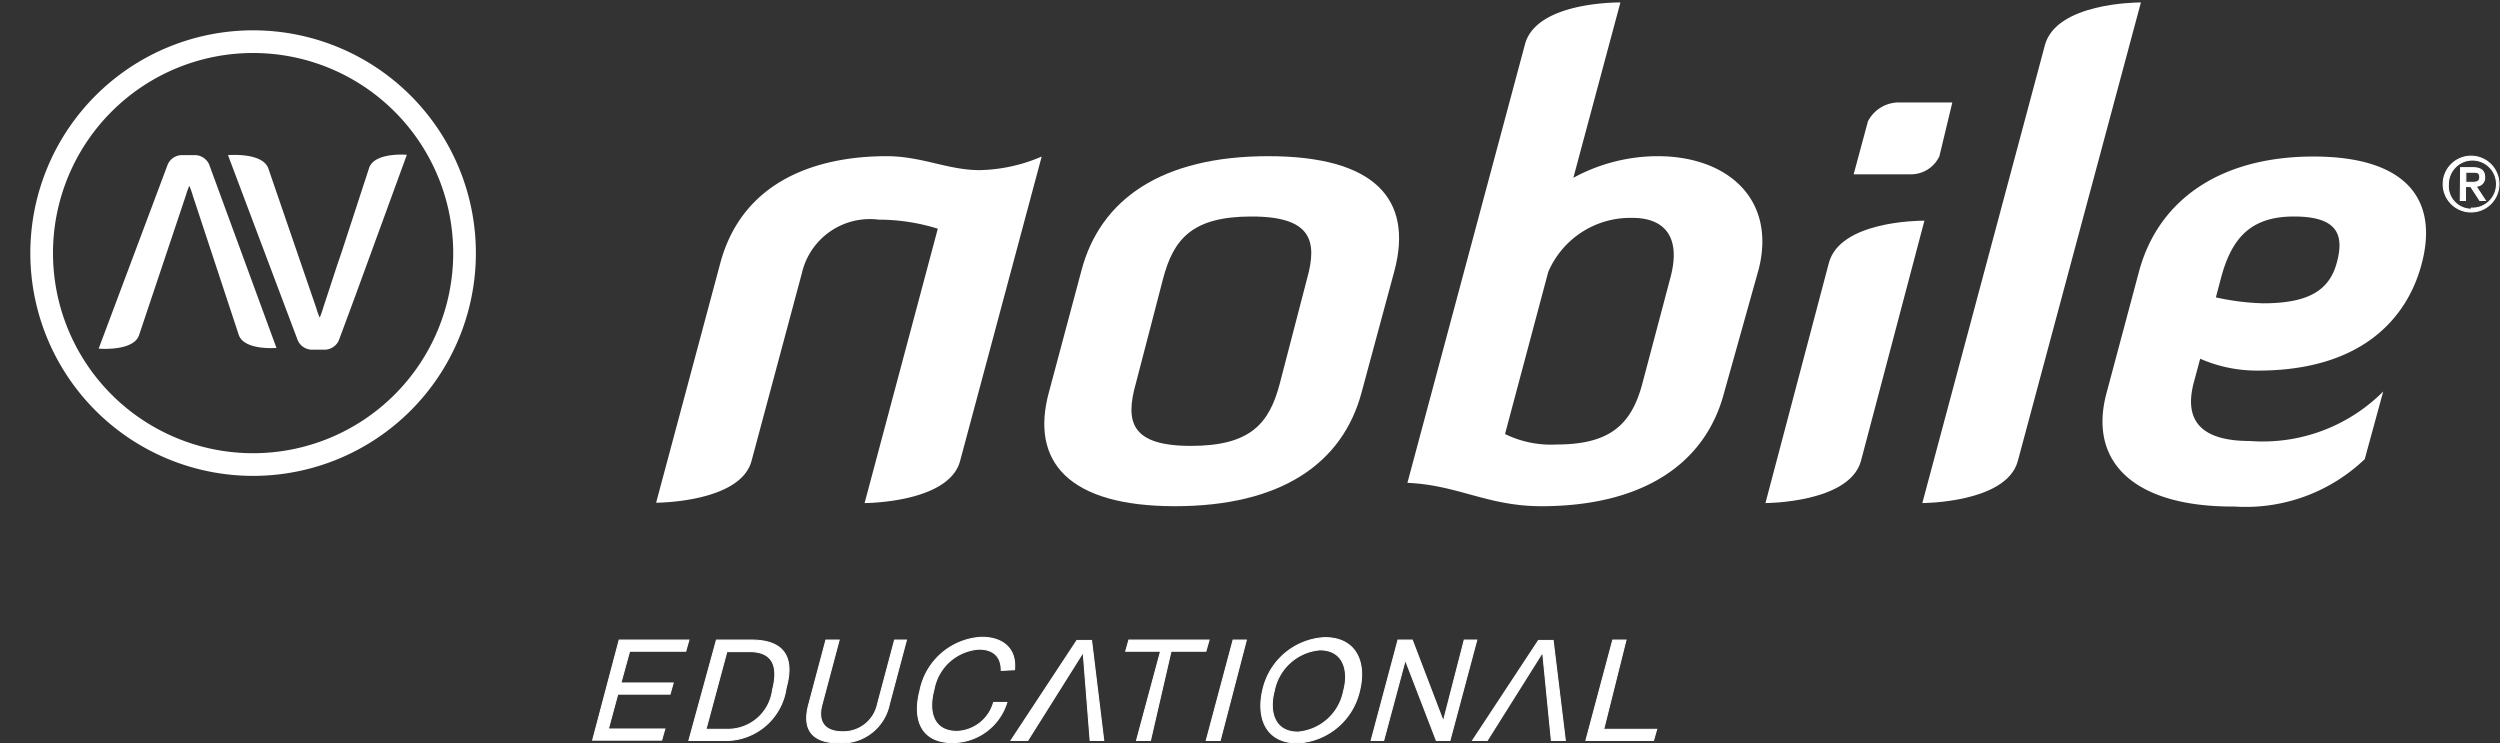
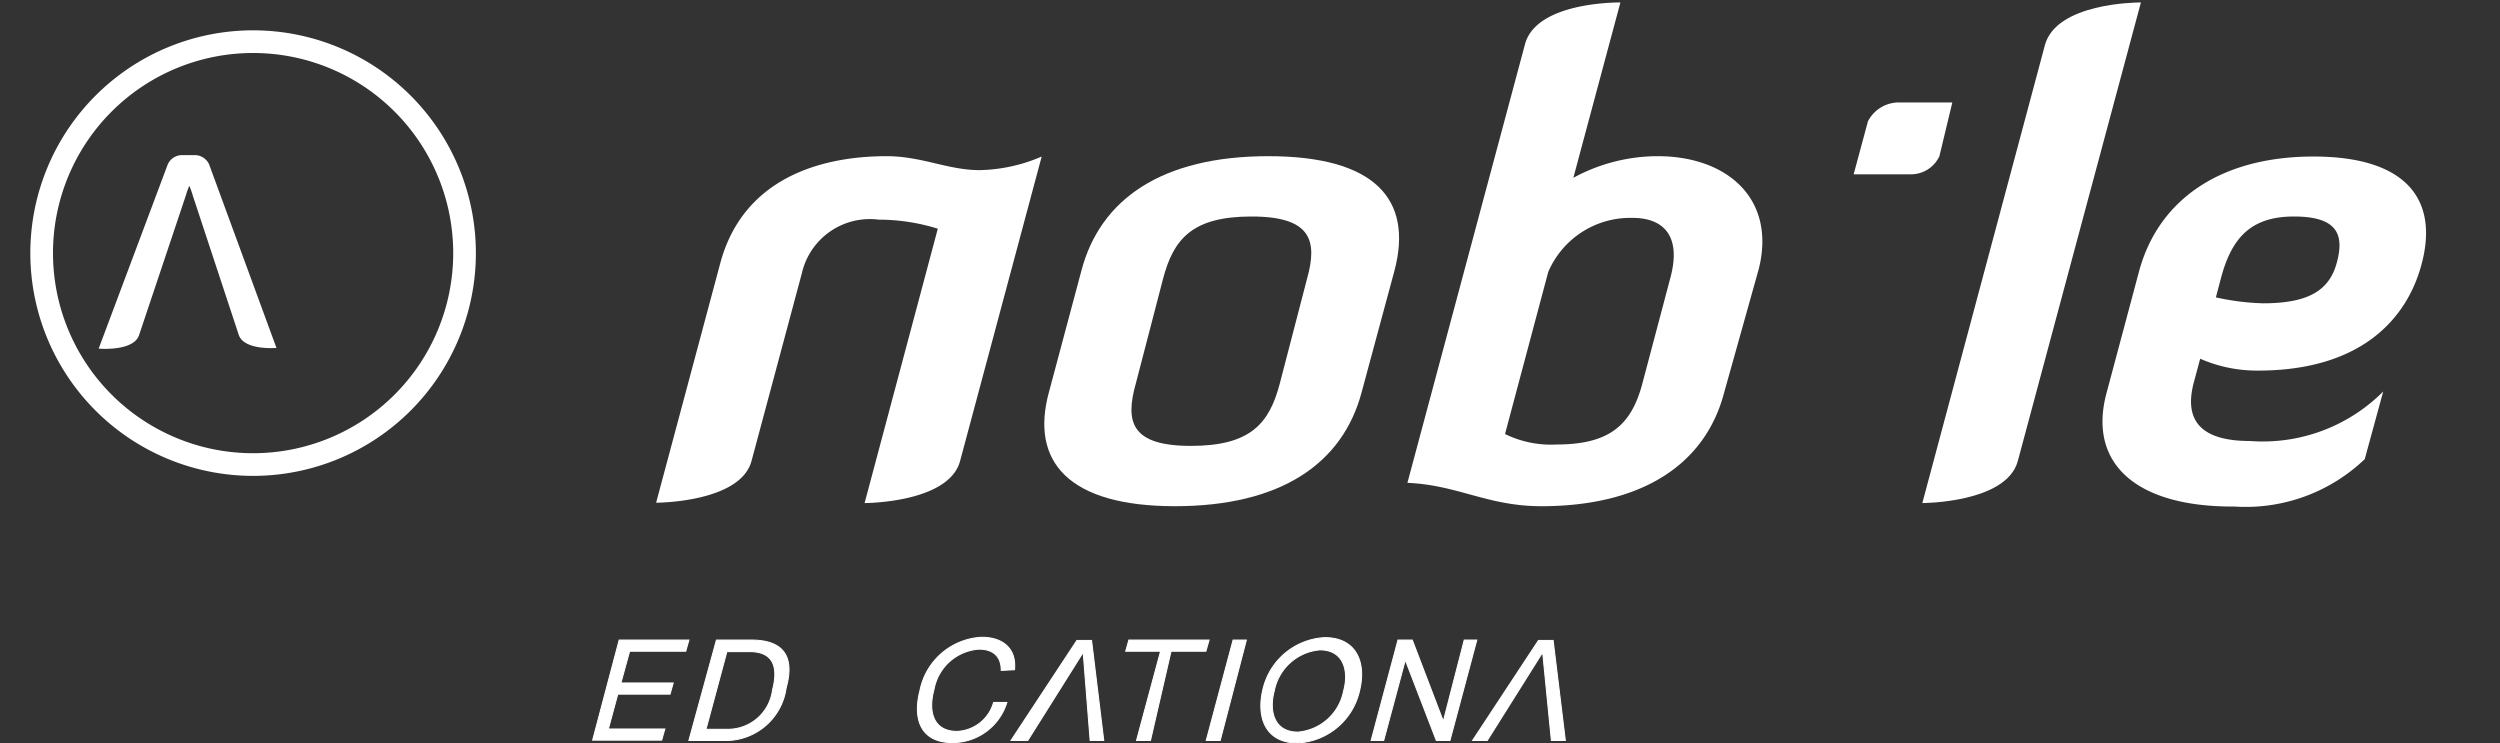
<svg xmlns="http://www.w3.org/2000/svg" viewBox="0 0 71.71 21.32">
  <rect x="0" y="0" width="71.71" height="21.32" fill="#333333" stroke="none" />
  <defs>
    <style>.cls-1,.cls-2{fill:#fff;}.cls-1{stroke:#fff;stroke-width:0.03px;}.cls-3{fill:none;}</style>
  </defs>
  <title>Risorsa 20</title>
  <g id="Livello_2" data-name="Livello 2">
    <g id="Livello_1-2" data-name="Livello 1">
      <g id="_Gruppo_" data-name="&lt;Gruppo&gt;">
        <g id="_Gruppo_2" data-name="&lt;Gruppo&gt;">
          <g id="_Gruppo_3" data-name="&lt;Gruppo&gt;">
            <path id="_Tracciato_composto_" data-name="&lt;Tracciato composto&gt;" class="cls-1" d="M17.76,18.36h2l-.09.32H18.06l-.25.91h1.5l-.09.32h-1.5l-.27,1h1.62l-.09.32H17Z" />
            <path id="_Tracciato_composto_2" data-name="&lt;Tracciato composto&gt;" class="cls-1" d="M20.55,18.36h1c.89,0,1.26.44,1,1.37a1.75,1.75,0,0,1-1.79,1.51h-1Zm-.3,2.56h.64a1.29,1.29,0,0,0,1.27-1.13c.18-.69,0-1.1-.66-1.1h-.65Z" />
-             <path id="_Tracciato_composto_3" data-name="&lt;Tracciato composto&gt;" class="cls-1" d="M25.51,20.2a1.39,1.39,0,0,1-1.43,1.11c-.74,0-1.09-.34-.88-1.11l.49-1.84h.38l-.49,1.84c-.14.51.08.79.59.79a1,1,0,0,0,1-.79l.49-1.84H26Z" />
            <path id="_Tracciato_composto_4" data-name="&lt;Tracciato composto&gt;" class="cls-1" d="M28.72,19.23c0-.41-.24-.61-.64-.61a1.41,1.41,0,0,0-1.29,1.16c-.18.66,0,1.2.66,1.2a1.14,1.14,0,0,0,1.05-.83h.38a1.63,1.63,0,0,1-1.56,1.15c-.9,0-1.15-.66-.93-1.5a1.9,1.9,0,0,1,1.77-1.52c.6,0,1,.32.94.93Z" />
            <path id="_Tracciato_composto_5" data-name="&lt;Tracciato composto&gt;" class="cls-1" d="M33.29,18.68h-1l.09-.32h2.3l-.09.32h-1L33,21.24H32.6Z" />
            <path id="_Tracciato_composto_6" data-name="&lt;Tracciato composto&gt;" class="cls-1" d="M35.37,18.36h.38L35,21.24H34.6Z" />
            <path id="_Tracciato_composto_7" data-name="&lt;Tracciato composto&gt;" class="cls-1" d="M38,18.29c.92,0,1.19.73,1,1.51a1.92,1.92,0,0,1-1.78,1.51c-.92,0-1.18-.73-1-1.51A1.92,1.92,0,0,1,38,18.29ZM37.23,21a1.46,1.46,0,0,0,1.31-1.18c.16-.58,0-1.18-.68-1.18a1.46,1.46,0,0,0-1.31,1.18C36.4,20.38,36.53,21,37.23,21Z" />
            <path id="_Tracciato_composto_8" data-name="&lt;Tracciato composto&gt;" class="cls-1" d="M40.1,18.36h.41l.89,2.33h0L42,18.36h.36l-.77,2.88H41.2l-.89-2.31h0l-.62,2.31h-.36Z" />
-             <path id="_Tracciato_composto_9" data-name="&lt;Tracciato composto&gt;" class="cls-1" d="M46.26,18.36h.38L46,20.92h1.52l-.09.32H45.49Z" />
          </g>
          <path id="_Tracciato_" data-name="&lt;Tracciato&gt;" class="cls-2" d="M25.43,4.48c-1.92,0-4.12.65-4.77,3.07l-1.84,6.87s2.43,0,2.74-1.21L23,7.84a2,2,0,0,1,2.2-1.54,5.73,5.73,0,0,1,1.7.26L24.8,14.43s2.42,0,2.74-1.21l2.34-8.73a4.7,4.7,0,0,1-1.78.39C27.19,4.88,26.44,4.48,25.43,4.48Z" />
          <g id="_Gruppo_clip_" data-name="&lt;Gruppo clip&gt;">
            <path id="_Tracciato_di_ritaglio_composto_" data-name="&lt;Tracciato di ritaglio composto&gt;" class="cls-2" d="M47.55,4.48a5.07,5.07,0,0,0-2.42.62l.15-.56h0L46.48.07c-.15,0-2.43,0-2.74,1.21L40.37,13.85c1.44.06,2.3.67,3.84.67,2.85,0,4.69-1.17,5.24-3.24l1-3.57C50.95,5.7,49.54,4.48,47.55,4.48ZM47.11,11c-.31,1.17-.92,1.75-2.46,1.75a3,3,0,0,1-1.48-.3L44.41,7.8a2.56,2.56,0,0,1,2.42-1.55c.89,0,1.41.52,1.08,1.73Z" />
          </g>
          <path id="_Tracciato_composto_10" data-name="&lt;Tracciato composto&gt;" class="cls-2" d="M36.38,4.48c-3.05,0-4.82,1.23-5.36,3.28l-.93,3.48c-.55,2,.56,3.28,3.61,3.28s4.82-1.23,5.36-3.28L40,7.76C40.54,5.71,39.43,4.48,36.38,4.48ZM37.49,8,36.71,11c-.3,1.14-.83,1.79-2.55,1.79S32.27,12.1,32.58,11L33.36,8c.3-1.14.83-1.79,2.54-1.79S37.8,6.9,37.49,8Z" />
          <g id="_Gruppo_4" data-name="&lt;Gruppo&gt;">
-             <path id="_Tracciato_2" data-name="&lt;Tracciato&gt;" class="cls-2" d="M52.46,7.54l-1.82,6.89s2.41,0,2.74-1.21L55.2,6.33C55,6.33,52.78,6.35,52.46,7.54Z" />
-           </g>
+             </g>
          <path id="_Tracciato_3" data-name="&lt;Tracciato&gt;" class="cls-2" d="M58.66,1.28,55.14,14.43s2.42,0,2.74-1.21L61.41.07C61.26.07,59,.09,58.66,1.28Z" />
          <path id="_Tracciato_4" data-name="&lt;Tracciato&gt;" class="cls-2" d="M55.63,4.48,56,2.94H54.41a1,1,0,0,0-.83.54L53.17,5H54.8A.9.9,0,0,0,55.63,4.48Z" />
          <g id="_Gruppo_5" data-name="&lt;Gruppo&gt;">
            <g id="_Gruppo_6" data-name="&lt;Gruppo&gt;">
-               <path id="_Tracciato_composto_11" data-name="&lt;Tracciato composto&gt;" class="cls-1" d="M70.89,4.48a.8.8,0,1,1-.81.8A.8.8,0,0,1,70.89,4.48Zm0,1.49a.69.69,0,1,0-.66-.69A.66.66,0,0,0,70.89,6Zm-.31-1.16h.36c.22,0,.33.09.33.27a.24.24,0,0,1-.25.26l.27.41h-.16l-.26-.4h-.15v.4h-.15Zm.15.42h.15c.13,0,.25,0,.25-.15s-.11-.14-.21-.14h-.19Z" />
-             </g>
+               </g>
            <path id="_Tracciato_composto_12" data-name="&lt;Tracciato composto&gt;" class="cls-2" d="M67.83,13.17l.53-1.94a4.88,4.88,0,0,1-3.82,1.42h0c-1.4,0-1.91-.58-1.61-1.69l.18-.67a4.06,4.06,0,0,0,1.66.34c2.94,0,4.27-1.47,4.69-3.05.5-1.86-.44-3.09-3.1-3.09s-4.44,1.23-5,3.28l-.93,3.48c-.55,2,.78,3.28,3.61,3.28h.06A4.94,4.94,0,0,0,67.83,13.17ZM63.7,8c.3-1.14.83-1.79,2.1-1.79s1.44.54,1.23,1.32-.78,1.17-2.12,1.17a7.06,7.06,0,0,1-1.35-.17Z" />
          </g>
          <path id="_Tracciato_composto_13" data-name="&lt;Tracciato composto&gt;" class="cls-1" d="M44.25,18.71h0l-1.59,2.53h-.42l1.89-2.87h.42l.35,2.87H44.5Z" />
          <path id="_Tracciato_composto_14" data-name="&lt;Tracciato composto&gt;" class="cls-1" d="M31.07,18.71h0l-1.59,2.53H29l1.89-2.87h.42l.35,2.87h-.39Z" />
          <g id="_Gruppo_7" data-name="&lt;Gruppo&gt;">
            <circle id="_Tracciato_5" data-name="&lt;Tracciato&gt;" class="cls-3" cx="7.26" cy="7.26" r="7.26" />
            <path id="_Tracciato_composto_15" data-name="&lt;Tracciato composto&gt;" class="cls-2" d="M7.26.87a6.39,6.39,0,1,0,6.39,6.39A6.39,6.39,0,0,0,7.26.87ZM7.26,13A5.74,5.74,0,1,1,13,7.26,5.74,5.74,0,0,1,7.26,13Z" />
            <g id="_Gruppo_8" data-name="&lt;Gruppo&gt;">
-               <path id="_Tracciato_6" data-name="&lt;Tracciato&gt;" class="cls-2" d="M9.07,8.83a2.17,2.17,0,0,0,.1.28,2.19,2.19,0,0,0,.1-.28l.4-1.22h0l.13-.38h0l.79-2.42c.16-.45,1.08-.37,1.08-.37L10.18,8.52h0L9.72,9.76a.45.45,0,0,1-.39.27h-.4a.45.45,0,0,1-.39-.27l-2-5.31s1-.09,1.16.39Z" />
-             </g>
+               </g>
            <g id="_Gruppo_9" data-name="&lt;Gruppo&gt;">
              <path id="_Tracciato_7" data-name="&lt;Tracciato&gt;" class="cls-2" d="M6,4.72a.45.45,0,0,0-.39-.27H5.2a.45.45,0,0,0-.39.27L2.83,10s1,.09,1.16-.39l1.34-4a2.18,2.18,0,0,1,.1-.28,2.21,2.21,0,0,1,.1.28l1.32,4c.16.45,1.08.37,1.08.37Z" />
            </g>
          </g>
        </g>
      </g>
    </g>
  </g>
</svg>